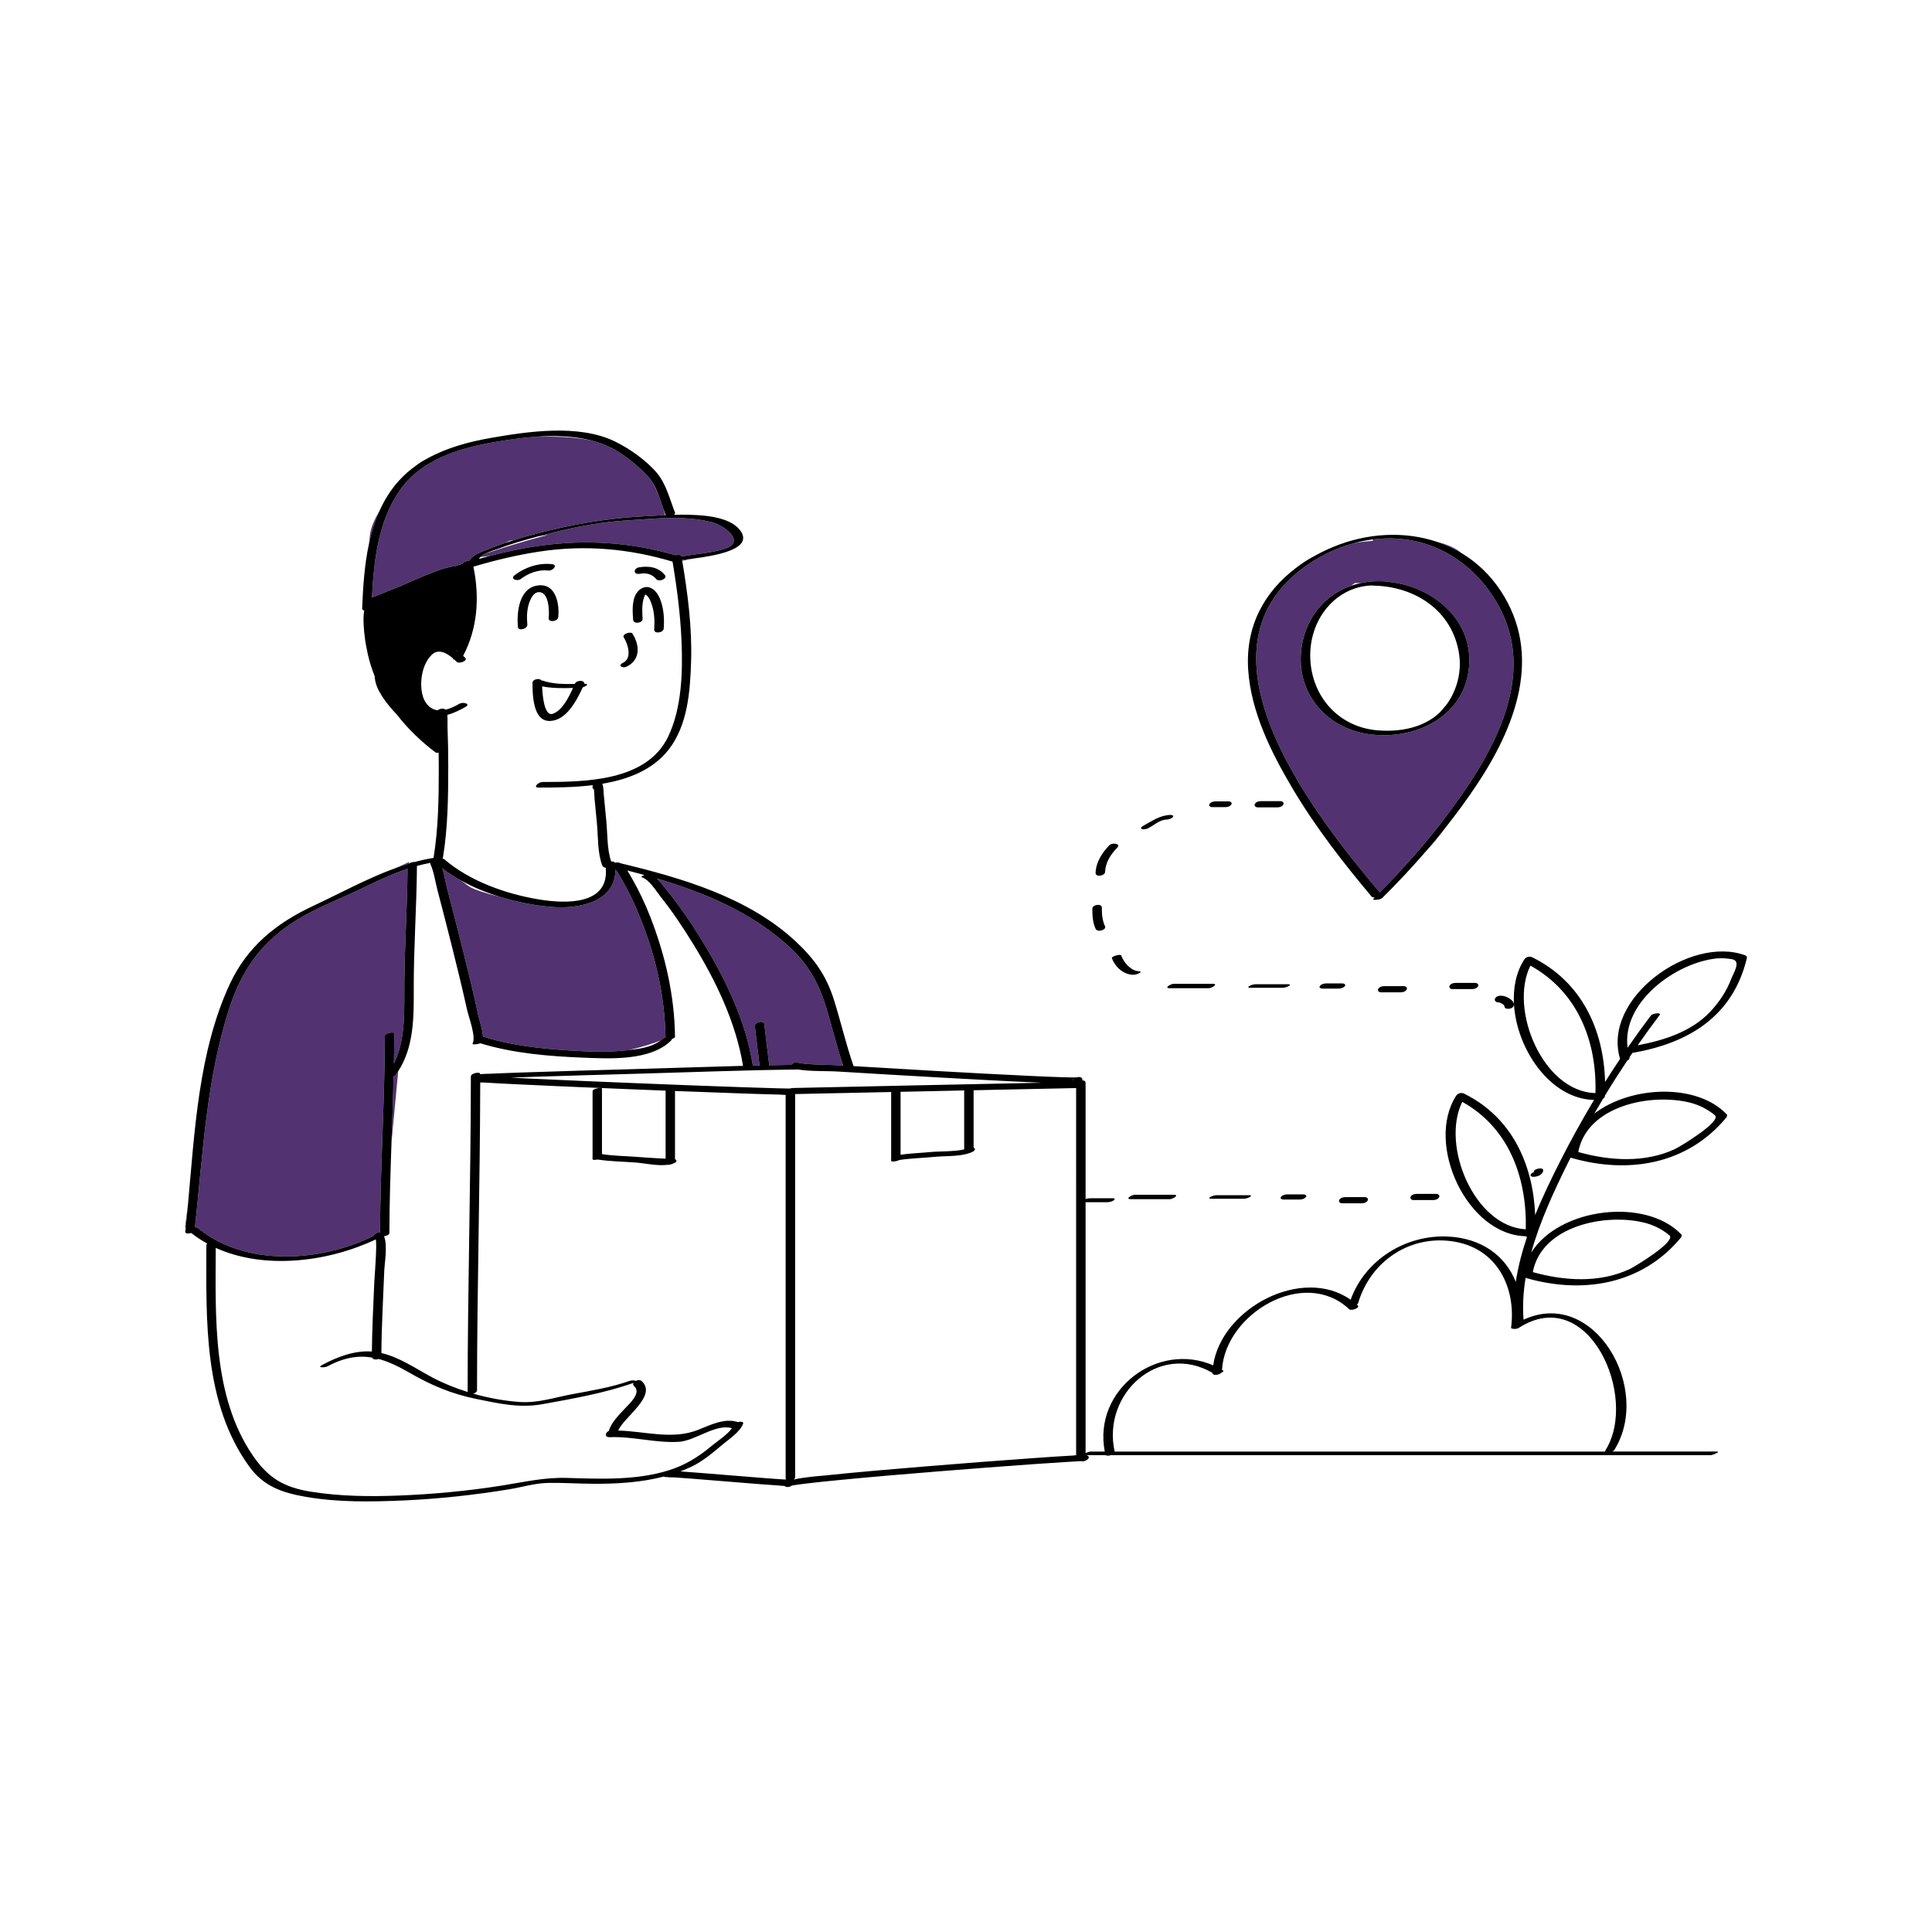
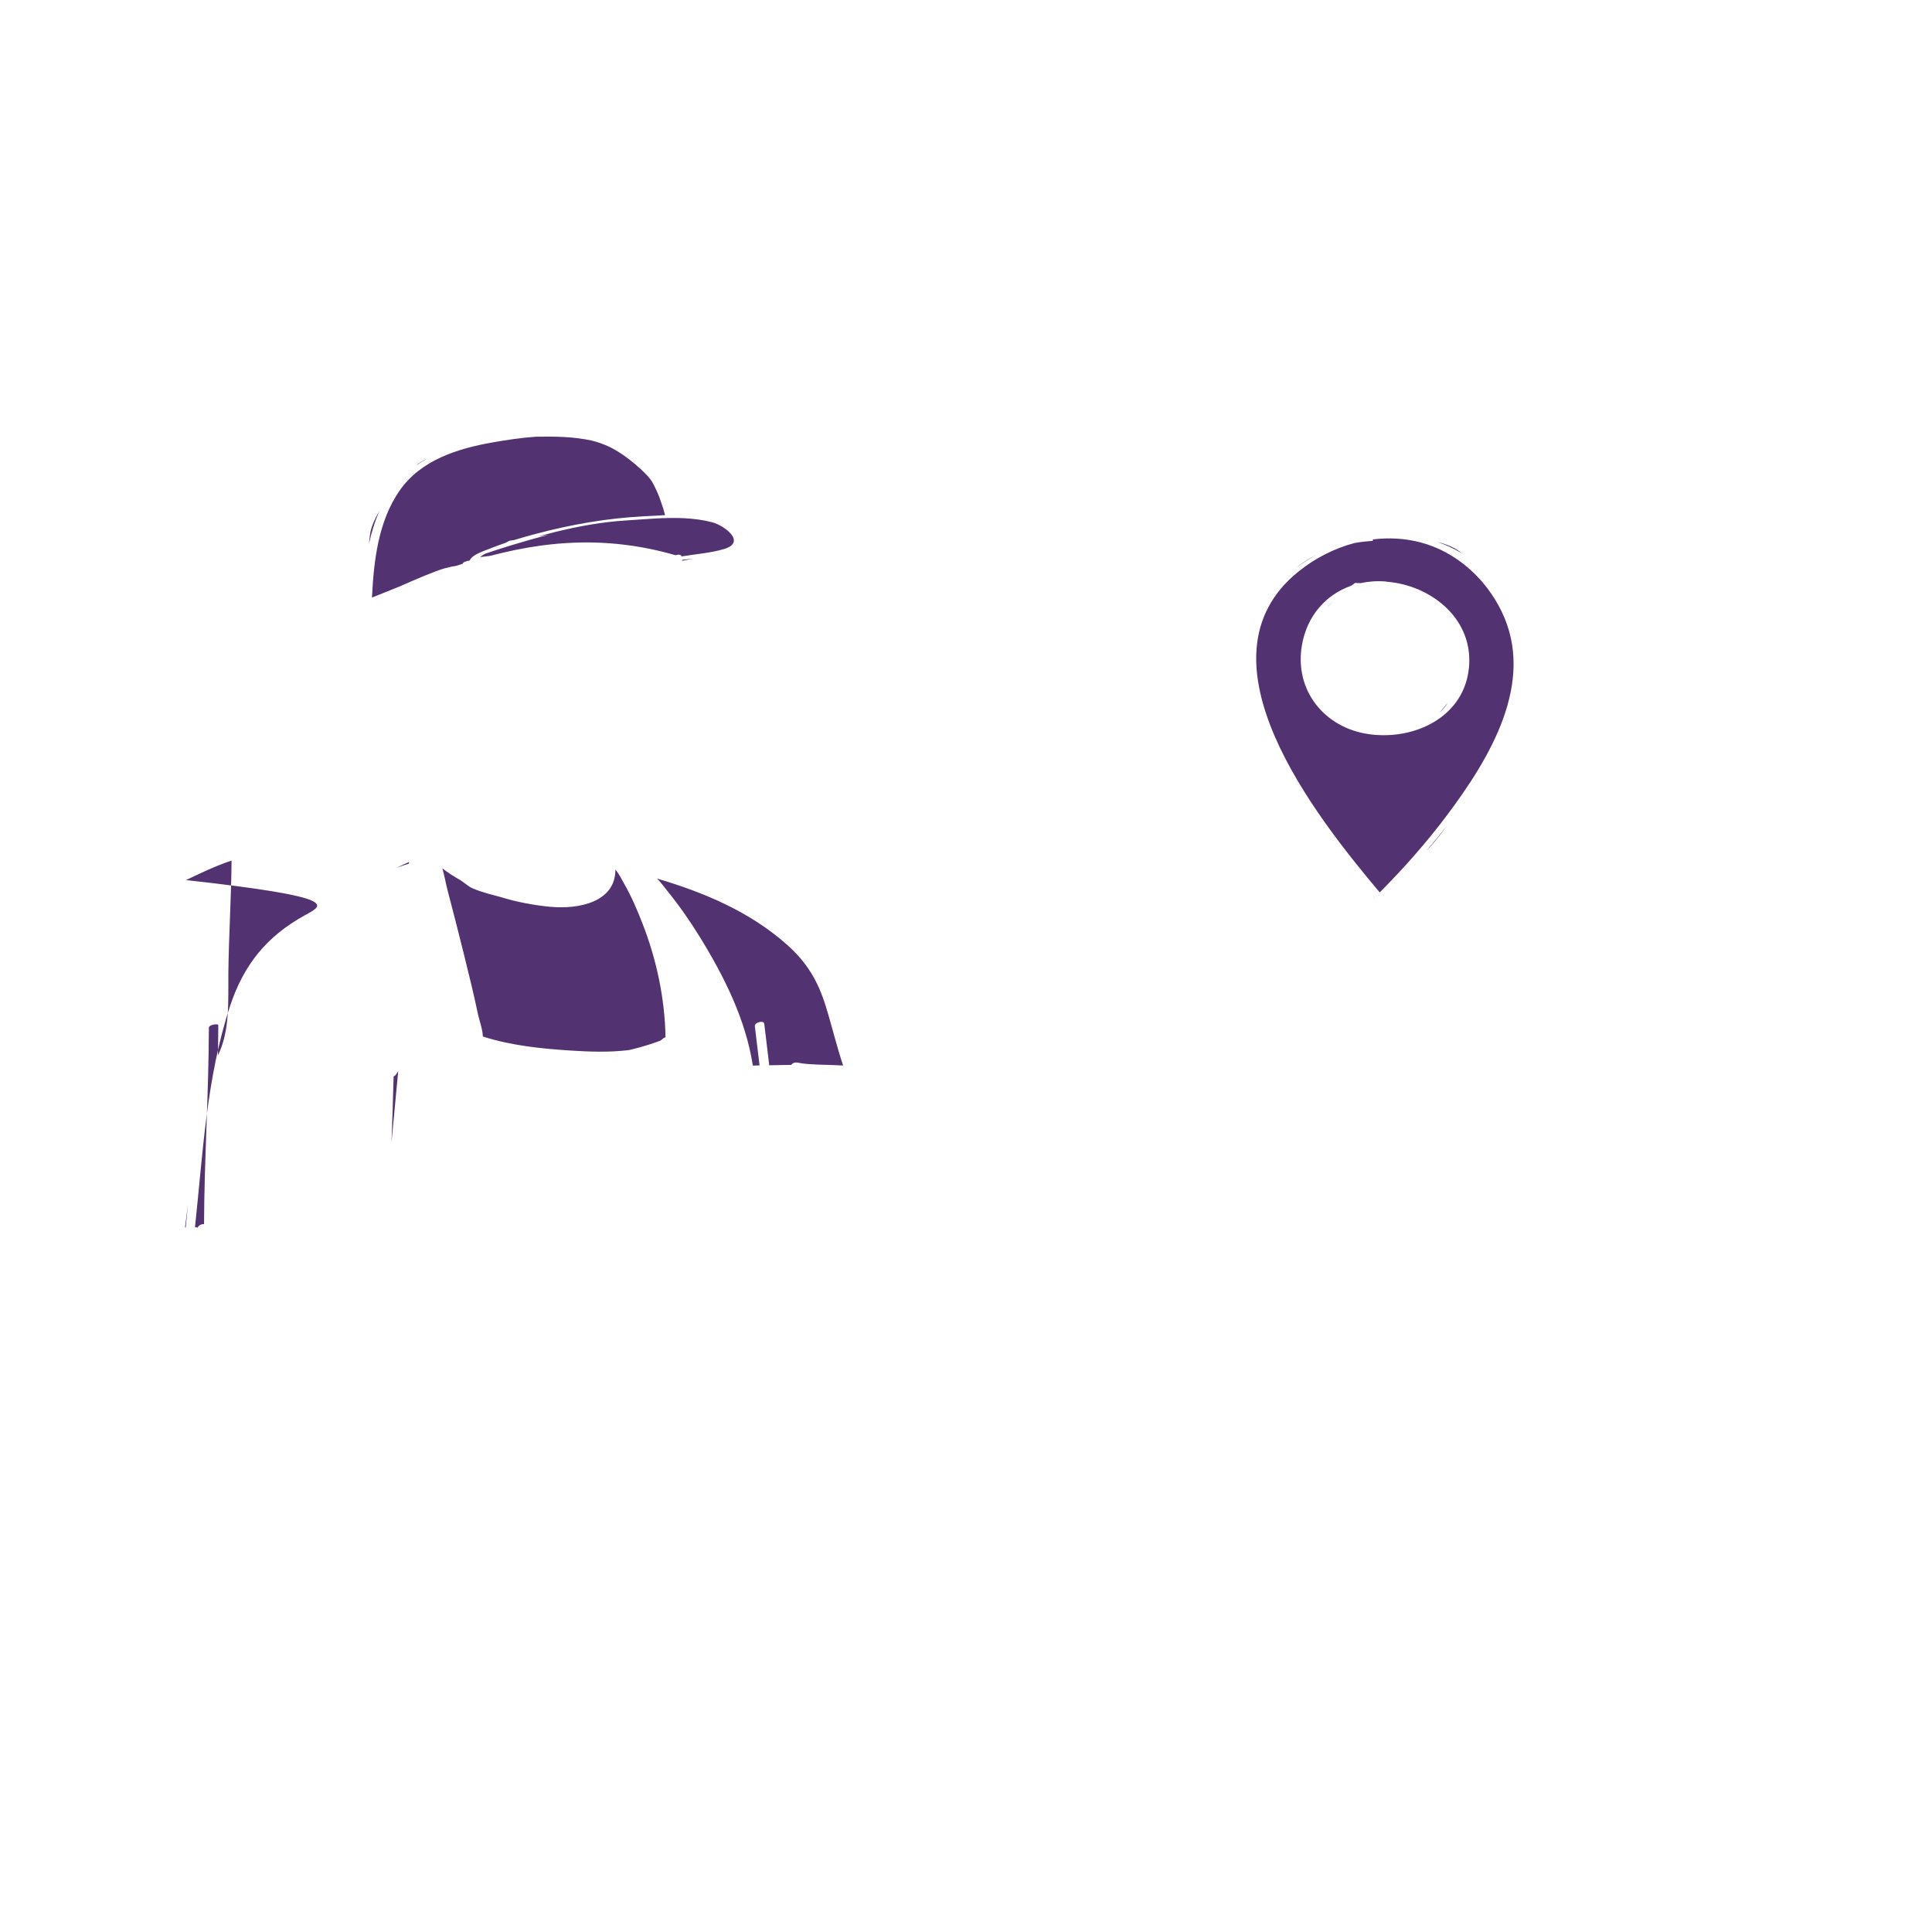
<svg xmlns="http://www.w3.org/2000/svg" id="Layer_1" x="0px" y="0px" width="595.279px" height="595.281px" viewBox="0 0 595.279 595.281" xml:space="preserve">
-   <path id="color_x5F_2" fill="#523271" d="M114.612,184.116c0.563-11.368,1.902-23.402,8.496-32.929 c6.546-9.458,17.915-12.979,28.681-14.877c4.145-0.73,8.706-1.425,13.343-1.752c5.651-0.078,11.358-0.085,17.296,1.212 c1.848,0.488,3.639,1.106,5.332,1.912c4.137,1.97,8.748,5.728,11.906,9.106c0.479,0.512,0.891,1.092,1.278,1.696 c0.86,1.537,1.559,3.064,2.119,4.469c0.47,1.276,0.891,2.566,1.314,3.802c0.252,0.861,0.42,1.537,0.521,1.974 c-2.236,0.103-4.472,0.241-6.708,0.361c-11.202,0.605-21.935,2.461-32.8,5.324c-2.333,0.613-4.672,1.268-6.992,1.983l-1.381,0.211 l-1.398,0.699c-1.701,0.576-3.39,1.183-5.042,1.865c-1.416,0.586-5.156,1.735-5.876,3.545c-0.894,0.077-2.222,0.557-2.12,0.973 c0,0.002,0,0.004,0.001,0.006c-0.625,0.196-1.249,0.4-1.872,0.604c-1.035,0.164-2.26,0.417-3.693,0.808 c-2.743,0.748-8.596,3.237-13.774,5.546C120.352,181.792,117.476,182.954,114.612,184.116z M114.017,164.609 c-0.119,0.834-0.224,1.814-0.316,2.889c0.758-3.511,1.804-6.928,3.261-10.151C115.454,159.877,114.333,162.393,114.017,164.609z  M128.162,143.476c1.161-0.825,2.369-1.581,3.617-2.269C130.2,141.97,128.952,142.739,128.162,143.476z M213.639,172.101 c-1.303,0.167-2.491,0.301-3.479,0.416c0.016,0.096,0.032,0.192,0.048,0.288C211.171,172.617,212.35,172.379,213.639,172.101z  M228.755,164.642c-0.095-0.338-0.273-0.679-0.554-1.017c0.12,0.175,0.238,0.352,0.34,0.54 C228.631,164.329,228.693,164.485,228.755,164.642z M192.046,160.426c-1.521,0.096-3.041,0.247-4.559,0.421 c-7.321,0.84-14.605,2.514-21.682,4.419l3.191-0.487c-8.311,2.145-15.354,4.41-19.458,5.808c-0.627,0.313-1.186,0.668-1.569,1.065 c0.813-0.102,1.812-0.226,2.978-0.369c5.151-1.351,10.361-2.447,15.644-3.17c14.189-1.938,27.849-1.013,41.539,2.956 c0.79-0.278,1.749-0.241,1.849,0.348c0.002,0.012,0.004,0.022,0.006,0.035c4.36-0.75,8.882-1.025,13.105-2.29 c7.054-2.111,0.047-7.265-3.615-8.23c-5.606-1.479-11.656-1.496-17.631-1.17C198.525,159.941,195.229,160.225,192.046,160.426z  M408.758,187.365c0.735-0.814,1.474-1.576,2.19-2.278C410.162,185.784,409.43,186.547,408.758,187.365z M442.879,166.989 c2.608,0.885,5.125,2.036,7.503,3.47C448.478,168.804,445.813,167.706,442.879,166.989z M439.517,262.109 c1.623-1.622,3.832-4.274,6.309-7.668c-2.057,2.618-4.176,5.188-6.35,7.709C439.489,262.137,439.503,262.124,439.517,262.109z  M423.499,276.592c0.043-0.043,0.086-0.087,0.13-0.13c-0.08,0.012-0.157,0.021-0.231,0.024 C423.431,276.524,423.465,276.556,423.499,276.592z M399.224,175.061c1.963-1.485,4.082-2.84,6.334-4.056 C403.351,172.086,401.207,173.417,399.224,175.061z M445.759,251.292c-6.288,8.375-13.261,16.247-20.641,23.677 c-19.354-23.021-58.451-71.994-24.999-98.898c5.077-4.083,10.989-7.104,17.222-8.757c2.04-0.35,3.962-0.563,5.657-0.678l0.016-0.434 c4.89-0.607,9.88-0.349,14.744,0.938c10.958,2.899,19.914,11.08,24.841,21.118C473.399,210.257,458.783,233.944,445.759,251.292z  M452.506,206.588c1.556-11.59-5.575-20.647-15.264-24.859c-0.132-0.072-0.226-0.12-0.226-0.12l-0.09-0.013 c-3.027-1.276-6.295-2.089-9.621-2.354c-0.006,0-0.013,0-0.02,0c-0.072-0.034-0.173-0.062-0.329-0.073 c-2.703-0.221-5.306-0.026-7.763,0.505l-1.678-0.064c0,0-0.459,0.308-1.22,0.876c-7.801,2.732-13.62,9.308-15.161,18.373 c-2.361,13.874,6.949,25.344,20.497,27.329C435.304,228.191,450.521,221.37,452.506,206.588z M443.471,219.659 c0.798-0.743,1.546-1.565,2.218-2.49c0.148-0.203,0.272-0.421,0.414-0.629c-0.832,1.021-1.703,2.04-2.586,3.069 C443.502,219.626,443.485,219.641,443.471,219.659z M242.309,290.925c-11.387-10.067-25.423-15.967-39.887-20.232 c1.18,1.12,2.211,2.597,3.058,3.638c3.707,4.554,7.081,9.394,10.162,14.39c7.481,12.13,14.122,25.391,16.32,39.605 c0.689-0.017,1.378-0.037,2.068-0.054c-0.496-4.024-0.951-8.055-1.45-12.079c-0.151-1.219,2.758-1.901,2.897-0.775 c0.516,4.165,0.984,8.335,1.5,12.5c0.013,0.106-0.004,0.208-0.034,0.306c2.274-0.046,4.547-0.084,6.821-0.115 c0.259-0.314,0.668-0.593,0.981-0.669c0.146-0.036,0.293-0.071,0.444-0.076c0.26-0.006,0.471,0.023,0.642,0.076 c0.002-0.007,0.005-0.014,0.007-0.02c3.026,0.715,9.657,0.615,13.667,0.86c0.092,0.007,0.184,0.012,0.275,0.017 c-2.021-6.008-3.462-12.219-5.353-18.27C251.972,302.168,248.646,296.527,242.309,290.925z M192.353,272.36 c-0.715-1.247-1.588-3.108-2.734-4.399c-0.013,10.036-11.327,12.25-20.067,11.44c-5.072-0.47-10.392-1.484-15.557-3.082 c-4.642-1.137-8.303-2.37-9.479-3.21c-0.768-0.548-1.658-1.194-2.576-1.866c-1.981-1.105-3.869-2.331-5.642-3.673 c0.657,2.181,1.033,4.57,1.58,6.652c1.691,6.44,3.349,12.891,4.95,19.354c1.576,6.355,3.15,12.721,4.491,19.132 c0.274,1.31,1.404,4.477,1.461,6.668c0.035,0.007,0.071,0.01,0.104,0.021c8.575,2.755,17.995,3.725,26.942,4.295 c5.625,0.358,11.327,0.566,16.944-0.038c0.339-0.035,0.693-0.074,1.045-0.113c4.104-0.939,7.515-2.095,9.677-2.909 c0.289-0.217,0.581-0.432,0.841-0.685c0.172-0.167,0.433-0.285,0.723-0.36c-0.218-11.97-2.749-23.893-7.096-35.039 C196.342,280.386,194.579,276.239,192.353,272.36z M121.279,331.645c-0.166,6.742-0.407,13.483-0.645,20.225l2.057-21.808 c-0.264,0.409-0.534,0.815-0.828,1.214C121.759,331.417,121.543,331.542,121.279,331.645z M57.219,378.265 c0.248-2.338,0.476-4.698,0.692-7.075c-0.553,4.236-0.895,6.918-0.895,6.918S57.09,378.168,57.219,378.265z M93.926,282.007 c-11.759,6.484-18.833,15.27-23.03,27.938c-7.274,21.956-8.365,45.367-10.823,68.204c0.342-0.039,0.643-0.007,0.815,0.135 c14.655,12.146,37.822,10.609,54.225,2.539c0.187-0.637,1.186-1.232,1.978-1.083c0.085-20.191,1.445-40.354,1.491-60.547 c0.002-0.93,2.899-1.388,2.896-0.775c-0.007,3.104-0.052,6.209-0.112,9.313c3.81-7.78,3.123-16.937,3.222-25.511 c0.133-11.516,0.893-23.011,0.981-34.527c-4.819,1.61-9.468,3.814-14.012,6.011C105.729,276.52,99.592,278.882,93.926,282.007z  M125.927,266.126c0.027-0.021,0.052-0.042,0.082-0.062c0.006-0.292,0.009-0.456,0.009-0.456s-1.546,0.69-4.022,1.822 C123.298,266.96,124.609,266.524,125.927,266.126z" />
-   <path id="color_x5F_1" d="M171.997,190.193c-0.14,1.313-3.095,1.714-2.936,0.222c0.21-1.965,0.167-8.527-3.411-7.925 c-1.21,0.204-2.069,1.84-2.455,2.841c-0.865,2.246-0.937,4.713-0.718,7.085c0.129,1.399-2.775,2.104-2.897,0.775 c-0.423-4.596,0.357-12.203,6.327-12.825C171.325,179.803,172.431,186.137,171.997,190.193z M197.997,190.693 c-0.143-2.17-0.269-4.584,0.455-6.676c0.102-0.294,0.239-0.573,0.393-0.842c0.005-0.01,0.013-0.018,0.019-0.026 c0.051,0.028,0.103,0.059,0.146,0.088c1.078,0.771,1.602,2.347,1.963,3.548c0.692,2.305,0.771,4.747,0.59,7.13 c-0.114,1.505,2.836,1.092,2.936-0.222c0.214-2.82,0.058-5.726-0.863-8.419c-0.574-1.677-1.54-3.459-3.249-4.178 c-1.693-0.712-3.423,0.339-4.312,1.746c-1.412,2.236-1.176,5.58-1.012,8.072C195.162,192.439,198.082,191.978,197.997,190.693z  M160.472,178.394c2.459-1.873,5.427-2.947,8.537-2.607c1.329,0.145,3.001-1.752,1.041-1.966c-4.082-0.443-8.22,0.924-11.463,3.393 C157.019,178.407,159.404,179.208,160.472,178.394z M197.29,176.777c1.89-0.338,3.686,0.144,4.912,1.659 c0.813,1.009,3.575-0.128,2.655-1.266c-2.018-2.499-5.093-2.876-8.088-2.341c-0.567,0.102-1.366,0.697-1.188,1.361 C195.776,176.922,196.724,176.878,197.29,176.777z M193.099,205.388c4.244-2.065,4.061-6.54,1.777-10.149 c-0.507-0.802-3.325,0.128-2.692,1.128c1.287,2.035,2.686,6.437-0.223,7.852C190.149,205.1,191.82,206.011,193.099,205.388z  M167.212,209.713c3.206,1.081,6.548,1.083,9.889,1.013c0.014-0.031,0.028-0.063,0.042-0.094c0.496-1.102,3.047-1.172,2.863,0.041 c0.046,0,0.092-0.001,0.138-0.002c1.551-0.01,0.359,0.808-0.604,1.134c-1.892,4.121-5.032,10.12-10.002,10.334 c-5.403,0.233-5.442-8.219-5.477-11.728c-0.011-1.143,2.188-1.617,2.786-0.726C166.993,209.675,167.12,209.681,167.212,209.713z  M167.033,211.469c0.12,2.918,0.677,9.368,3.293,8.453c2.917-1.021,4.879-4.984,6.215-7.945 C173.352,212.048,170.142,212.114,167.033,211.469z M531.997,343.312c0.291,0.304,0.105,0.782-0.118,1.051 c-12.013,14.474-30.211,17.447-47.688,12.406c-0.099-0.027-0.18-0.062-0.254-0.097c-0.302,0.601-0.617,1.197-0.914,1.8 c-4.181,8.489-8.565,17.845-11.231,27.473c8.647-13.851,35.285-17.066,46.206-5.633c0.291,0.304,0.105,0.782-0.118,1.051 c-12.013,14.474-30.211,17.447-47.688,12.406c-0.049-0.014-0.084-0.032-0.125-0.048c-0.707,4.293-0.973,8.607-0.638,12.896 c21.839-10.084,39.802,21.363,27.94,40.184c-0.11,0.175-0.359,0.326-0.662,0.443c10.757,0,21.514,0,32.27,0 c1.393,0-1.326,1.12-1.896,1.12c-61.599,0-123.197,0-184.795,0c-0.626,0.185-1.312,0.223-1.585,0c-1.998,0-3.995,0-5.992,0 c0.059,0.019,0.124,0.028,0.18,0.051c1.674,0.646-0.641,2.195-1.72,1.778c-0.042-0.016-3.174,0.176-4.162,0.234 c-3.323,0.198-6.646,0.424-9.967,0.657c-9.983,0.703-19.963,1.467-29.939,2.274c-10.096,0.817-20.192,1.658-30.273,2.64 c-3.625,0.354-7.251,0.707-10.866,1.157c-1.068,0.134-2.139,0.265-3.201,0.439c-0.379,0.063-0.612,0.106-0.751,0.132 c-0.662,0.479-1.807,0.646-2.234,0.132c-0.846-0.021-1.674-0.145-2.117-0.173c-4.037-0.261-8.07-0.595-12.102-0.923 c-4.74-0.386-9.479-0.783-14.221-1.15c-1.872-0.145-3.744-0.293-5.618-0.408c-0.499-0.031-2.697,0.047-1.939-0.159 c-0.547,0.147-0.95,0.07-1.22-0.104c-6.966,1.808-14.309,2.26-21.472,2.236c-4.704-0.016-9.415-0.349-14.117-0.274 c-4.125,0.065-8.285,1.354-12.35,2.016c-10.613,1.725-21.332,2.9-32.075,3.383c-10.095,0.452-20.47,0.628-30.464-1.126 c-7.166-1.258-12.854-3.217-17.244-9.265c-14.223-19.59-13.271-45.146-13.257-68.221c0-0.201,0.096-0.382,0.25-0.541 c-1.715-0.942-3.358-2.022-4.916-3.245c-0.852,0.267-1.897,0.233-1.828-0.396c0.045-0.413,0.088-0.829,0.132-1.244 c0.248-2.338,0.476-4.698,0.692-7.075c2.084-22.828,3.253-47.174,12.881-67.955c5.345-11.537,14.296-18.78,25.699-24.109 c8.216-3.84,16.702-8.514,25.503-11.694c1.304-0.472,2.614-0.907,3.932-1.306c0.027-0.021,0.052-0.042,0.082-0.062 c0.48-0.326,1.266-0.511,1.823-0.491c1.901-0.513,3.819-0.924,5.751-1.231c1.478-9.101,1.626-18.452,1.611-27.652 c-0.003-1.596-0.018-3.19-0.037-4.787c-0.408,0.077-0.781,0.071-0.986-0.084c-4.432-3.351-8.47-7.227-11.842-11.583 c-3.487-3.66-6.429-7.685-6.812-11.126c-0.029-0.263-0.059-0.53-0.087-0.803c-0.868-2.168-1.575-4.415-2.099-6.739 c-0.831-3.684-1.329-7.438-1.328-11.219c0-0.579,0.128-1.412,0.209-2.248c-0.376-0.063-0.644-0.25-0.629-0.607 c0.267-6.53,0.697-13.421,2.117-19.996c0.758-3.511,1.804-6.928,3.261-10.151c1.507-3.333,3.443-6.464,5.978-9.268 c1.581-1.748,3.342-3.265,5.224-4.603c1.161-0.825,2.369-1.581,3.617-2.269c5.908-3.257,12.68-5.078,19.244-6.236 c11.614-2.049,27.135-4.336,38.254,0.958c4.529,2.156,9.814,5.886,13.083,9.739c2.9,3.418,4.002,8.162,5.617,12.247 c0.101,0.252-0.065,0.502-0.357,0.71c3.16-0.087,6.319-0.05,9.475,0.274c3.608,0.371,8.843,1.423,11.106,4.725 c0.12,0.175,0.238,0.352,0.34,0.54c0.089,0.162,0.151,0.319,0.213,0.477c1.876,4.726-8.157,6.565-15.116,7.459 c-1.303,0.167-2.491,0.301-3.479,0.416c0.016,0.096,0.032,0.192,0.048,0.288c1.708,10.22,3.063,20.611,2.732,30.988 c-0.293,9.206-1.033,19.65-6.918,27.178c-4.91,6.278-12.462,9.176-20.454,10.521c0.443,0.91,0.365,2.35,0.459,3.26 c0.285,2.761,0.536,5.525,0.802,8.29c0.37,3.848,0.184,8.669,1.495,12.405c0.534-0.059,1.006,0.048,1.124,0.38 c0.32-0.082,0.604-0.12,0.773-0.08c0.039,0.009,0.078,0.019,0.117,0.027c0.222-0.026,0.419-0.017,0.561,0.053 c0.078,0.036,0.149,0.095,0.225,0.139c18.903,4.536,39.34,10.478,53.917,23.978c5.866,5.434,9.582,10.66,11.948,18.229 c2.098,6.708,3.681,13.608,5.99,20.247c0.007,0.021,0.003,0.044,0.002,0.066c8.343,0.507,16.686,1.002,25.031,1.473 c9.908,0.559,19.817,1.105,29.729,1.562c3.326,0.153,6.652,0.306,9.98,0.4c1.039,0.03,2.079,0.062,3.119,0.062 c0.398,0,0.63-0.004,0.757-0.004c0.75-0.247,1.661-0.186,1.881,0.442c0.003,0.007,0.005,0.014,0.007,0.021 c0.043,0.123,0.022,0.269-0.031,0.4c0.563,0.022,1.035,0.266,1.035,0.824c0,11.935,0,23.869,0,35.804 c0.47-0.181,0.984-0.267,1.477-0.267c2.333,0,4.667,0,7,0c0.575,0,0.624,0.375,0.178,0.664c-0.594,0.386-1.349,0.549-2.049,0.549 c-2.202,0-4.402,0-6.605,0c0,25.768,0,51.536,0,77.304c0.555-0.247,1.235-0.471,1.489-0.471c1.474,0,2.948,0,4.421,0 c-3.68-19.13,16.334-34.01,33.405-26.563c2.556-17.564,27.384-30.766,42.351-20.22c4.441-12.28,16.929-20.095,30.031-19.464 c10.271,0.494,17.682,5.919,20.85,13.975c0.703-4.633,1.914-9.249,3.439-13.781c-0.127-0.072-0.23-0.169-0.303-0.292 c-18.227-0.336-31.043-28.492-21.525-43.253c0.543-0.843,1.613-1.109,2.502-0.67c14.778,7.31,21.223,21.842,21.867,37.384 c2.363-5.829,5.102-11.456,7.774-16.724c3.225-6.354,6.687-12.607,10.358-18.736c-13.39-0.265-23.846-15.542-24.67-29.478 c0.047,0.717-0.537,1.168-1.19,1.343c-0.442,0.119-1.656,0.141-1.706-0.573c-0.031-0.436-0.375-0.698-0.797-0.942 c-0.477-0.275-0.864-0.406-1.264-0.42c-0.604-0.021-1.179-0.561-0.871-1.176c0.34-0.686,1.191-0.899,1.89-0.876 c0.856,0.029,1.766,0.381,2.487,0.83c0.625,0.392,1.392,1.002,1.451,1.802c-0.293-5.018,0.651-9.859,3.17-13.765 c0.543-0.843,1.611-1.108,2.502-0.67c15.16,7.479,22.025,22.311,22.396,38.389c1.505-2.393,3.049-4.76,4.623-7.107 c-5.633-18.755,21.613-38.082,38.454-31.947c0.331,0.12,0.725,0.443,0.627,0.853c-4.278,17.958-17.913,26.257-35.254,29.239 c-0.005,0.001-0.009,0-0.015,0.001c-0.295,0.431-0.58,0.867-0.871,1.298c0.066,0.454-0.256,0.834-0.719,1.07 c-2.377,3.553-4.676,7.16-6.893,10.818c-0.001,0.034-0.002,0.066-0.003,0.101c-0.017,0.345-0.242,0.626-0.56,0.829 c-0.91,1.517-1.807,3.042-2.688,4.575C502.637,334.445,522.839,333.723,531.997,343.312z M501.491,322.828 c2.335-3.377,4.734-6.708,7.21-9.976c0.475-0.626,3.331-0.988,2.655-0.098c-2.313,3.05-4.557,6.163-6.754,9.312 c8.086-1.508,16.614-4.22,22.367-10.359c2.713-2.896,4.949-6.205,6.381-9.923c0.78-2.026,3.287-5.77,0.217-6.256 c-1.517-0.239-3.041-0.38-4.578-0.226C516.364,296.574,499.61,308.737,501.491,322.828z M470.121,378.767 c0.366-15.937-5.192-31.275-19.569-39.27C443.878,352.928,454.278,377.921,470.121,378.767z M330.581,333.192 c-0.143-0.404,0.133-0.768,0.563-1.017C330.771,332.342,330.387,332.642,330.581,333.192z M202.422,270.692 c1.18,1.12,2.211,2.597,3.058,3.638c3.707,4.554,7.081,9.394,10.162,14.39c7.481,12.13,14.122,25.391,16.32,39.605 c0.689-0.017,1.378-0.037,2.068-0.054c-0.496-4.024-0.951-8.055-1.45-12.079c-0.151-1.219,2.758-1.901,2.897-0.775 c0.516,4.165,0.984,8.335,1.5,12.5c0.013,0.106-0.004,0.208-0.034,0.306c2.274-0.046,4.547-0.084,6.821-0.115 c0.259-0.314,0.668-0.593,0.981-0.669c0.146-0.036,0.293-0.071,0.444-0.076c0.26-0.006,0.471,0.023,0.642,0.076 c0.002-0.007,0.005-0.014,0.007-0.02c3.026,0.715,9.657,0.615,13.667,0.86c0.092,0.007,0.184,0.012,0.275,0.017 c-2.021-6.008-3.462-12.219-5.353-18.27c-2.457-7.856-5.783-13.499-12.119-19.101C230.922,280.857,216.887,274.958,202.422,270.692z  M169.553,279.401c-5.072-0.47-10.392-1.484-15.557-3.082c-4.193-1.296-8.284-2.973-12.055-5.077 c-1.981-1.104-3.869-2.331-5.642-3.672c0.657,2.181,1.033,4.57,1.58,6.652c1.691,6.439,3.349,12.891,4.95,19.354 c1.576,6.356,3.15,12.722,4.491,19.133c0.274,1.31,1.404,4.477,1.461,6.668c0.035,0.007,0.071,0.01,0.104,0.021 c8.575,2.755,17.995,3.724,26.942,4.295c5.625,0.358,11.327,0.566,16.944-0.038c0.339-0.036,0.693-0.074,1.045-0.113 c3.276-0.36,7.02-0.912,9.677-2.909c0.289-0.218,0.581-0.432,0.841-0.685c0.172-0.167,0.433-0.286,0.723-0.36 c-0.218-11.971-2.749-23.893-7.096-35.039c-1.622-4.16-3.384-8.309-5.61-12.188c-0.715-1.247-1.588-3.108-2.734-4.399 C189.606,277.996,178.292,280.21,169.553,279.401z M201.844,159.761c-3.319,0.18-6.615,0.465-9.798,0.665 c-1.521,0.096-3.041,0.247-4.559,0.421c-7.321,0.84-14.605,2.514-21.682,4.419c-0.058,0.016-0.116,0.03-0.174,0.046 c-4.073,1.101-8.152,2.254-12.099,3.756c-0.789,0.301-2.563,0.803-3.994,1.519c-0.627,0.313-1.186,0.668-1.569,1.065 c-0.17,0.178-0.31,0.36-0.4,0.555c1.123-0.319,2.249-0.627,3.377-0.924c5.151-1.351,10.361-2.447,15.644-3.17 c14.189-1.938,27.849-1.013,41.539,2.956c0.79-0.278,1.749-0.241,1.849,0.348c0.002,0.012,0.004,0.022,0.006,0.035 c4.36-0.75,8.882-1.025,13.105-2.29c7.054-2.111,0.047-7.265-3.615-8.23C213.869,159.453,207.819,159.435,201.844,159.761z  M137.017,175.109c1.434-0.391,2.658-0.644,3.693-0.808c0.624-0.203,1.247-0.407,1.872-0.604c-0.001-0.002-0.001-0.003-0.001-0.005 c-0.102-0.417,1.226-0.896,2.12-0.973c0.72-1.811,4.461-2.959,5.876-3.545c1.652-0.685,3.341-1.289,5.042-1.865 c0.923-0.313,1.848-0.622,2.78-0.91c2.32-0.717,4.659-1.37,6.992-1.983c10.865-2.863,21.598-4.719,32.8-5.324 c2.235-0.121,4.471-0.259,6.708-0.361c0.066-0.003,0.133-0.007,0.2-0.01c-0.004-0.01-0.013-0.017-0.017-0.027 c-0.244-0.616-0.475-1.271-0.704-1.938c-0.424-1.235-0.845-2.525-1.314-3.802c-0.581-1.581-1.254-3.116-2.119-4.469 c-0.387-0.604-0.8-1.185-1.278-1.696c-3.158-3.381-7.769-7.138-11.906-9.106c-1.692-0.806-3.483-1.423-5.332-1.912 c-5.438-1.437-11.426-1.626-17.296-1.212c-4.638,0.328-9.198,1.021-13.343,1.752c-10.766,1.899-22.135,5.419-28.681,14.877 c-6.593,9.526-7.933,21.562-8.496,32.929c2.864-1.163,5.74-2.323,8.631-3.461C128.421,178.346,134.274,175.857,137.017,175.109z  M140.522,200.435c0.098,0.061,0.196,0.12,0.292,0.183c0.019-0.042,0.038-0.084,0.056-0.126 C140.762,200.473,140.653,200.456,140.522,200.435z M135.108,229.394c-0.001-0.08-0.004-0.159-0.006-0.238l-0.01,0.227 C135.097,229.386,135.103,229.389,135.108,229.394z M137.296,218.667c1.522-0.363,3.028-1.117,4.316-1.861 c1.015-0.586,3.533,0.016,1.834,0.996c-1.643,0.948-3.606,1.916-5.632,2.468c0.147,1.229,0.024,2.646,0.066,3.702 c0.167,4.146,0.242,8.296,0.235,12.446c-0.016,9.24-0.131,18.61-1.625,27.75c-0.021,0.126-0.078,0.242-0.153,0.35 c-0.001,0.005-0.005,0.011-0.007,0.018c0.218,0.021,0.41,0.082,0.543,0.196c7.876,6.787,19.028,10.721,29.158,12.393 c8.332,1.375,21.692,1.792,20.616-9.766c-0.473-0.034-0.896-0.234-1.067-0.667c-1.499-3.792-1.267-8.87-1.649-12.875 c-0.242-2.537-0.471-5.076-0.732-7.61c-0.065-0.63-0.069-2.071-0.212-2.981c-0.283-0.152-0.462-0.417-0.428-0.814 c0.016-0.182,0.041-0.341,0.087-0.494c-5.734,0.706-11.555,0.74-16.672,0.748c-1.96,0.003-0.024-1.717,1.107-1.719 c13.069-0.021,32.169-0.141,38.785-13.972c4.196-8.771,4.529-19.897,4.121-29.434c-0.353-8.232-1.406-16.377-2.768-24.496 c-13.435-4.015-27.035-5.209-40.967-3.104c-6.932,1.048-13.715,2.674-20.396,4.661c1.944,9.282,1.335,18.997-3.164,27.472 c0.23,0.209,0.457,0.422,0.676,0.643c0.848,0.854-1.903,1.958-2.68,1.176c-0.213-0.214-0.446-0.439-0.694-0.668 c-0.271-0.015-0.439-0.064-0.392-0.151c0.024-0.044,0.045-0.09,0.069-0.136c-1.89-1.652-4.533-3.218-6.604-1.23 c-2.032,1.948-2.991,4.915-3.227,7.665c-0.234,2.733,0.102,6.125,2.205,8.137c0.851,0.813,1.809,1.215,2.809,1.338 C135.463,218.333,136.742,218.125,137.296,218.667z M122.691,330.062c-0.264,0.409-0.534,0.815-0.828,1.214 c-0.104,0.142-0.32,0.268-0.584,0.37c-0.166,6.742-0.407,13.483-0.645,20.225c-0.329,9.346-0.635,18.692-0.656,28.046 c-0.001,0.51-0.874,0.877-1.661,1.004c1.177,2.605,0.161,8.567,0.094,10.294c-0.331,8.556-0.838,17.107-0.9,25.672 c5.701,1.348,10.475,4.744,15.601,7.48c3.385,1.809,7.115,3.313,10.97,4.519c0.021-32.049,0.958-64.088,0.994-96.137 c-0.044-0.121-0.037-0.247,0.002-0.369c0-0.229,0.002-0.458,0.002-0.688c0-1.05,2.898-1.565,2.897-0.775c0,0.03,0,0.062,0,0.093 c1.008-0.177,2.112-0.132,3.051-0.177c3.486-0.166,6.975-0.286,10.463-0.404c11.373-0.386,22.748-0.711,34.123-1.029 c11.105-0.31,22.218-0.702,33.33-0.993c-2.225-13.472-8.394-26.253-15.509-37.788c-3.005-4.873-6.183-9.67-9.756-14.147 c-1.401-1.757-3.565-5.427-5.89-6.157c-0.398-0.125,0.094-0.459,0.745-0.725c-1.751-0.482-3.505-0.938-5.26-1.385 c0.587,0.887,1.086,1.832,1.51,2.569c2.146,3.738,3.993,7.657,5.559,11.673c4.61,11.824,7.486,24.245,7.634,36.97 c0.003,0.29-0.417,0.528-0.937,0.691c-0.006,0.156-0.099,0.34-0.318,0.554c-6.459,6.281-18.896,5.537-27.125,5.214 c-10.455-0.408-21.551-1.331-31.631-4.435c-0.913,0.417-2.593,0.459-2.372,0.102c1.187-1.915-1.217-8.307-1.649-10.262 c-1.394-6.303-2.923-12.576-4.491-18.838c-1.518-6.061-3.068-12.113-4.662-18.155c-0.667-2.528-1.062-5.542-2.134-7.962 c-0.039-0.038-0.069-0.08-0.079-0.133c-0.009-0.026-0.013-0.053-0.011-0.081c0.003-0.089,0.042-0.177,0.103-0.262 c-1.417,0.253-2.819,0.574-4.206,0.957c-0.092,12.688-1.032,25.354-0.985,38.046C127.513,313.545,127.528,322.588,122.691,330.062z  M148.881,331.26c0.066,0.104,0.084,0.207,0.07,0.308c0.004,0,0.008,0,0.012,0.001C148.972,331.474,148.954,331.374,148.881,331.26z  M115.112,380.822c0.187-0.637,1.186-1.232,1.978-1.083c0.085-20.191,1.445-40.354,1.491-60.547c0.002-0.93,2.899-1.388,2.897-0.775 c-0.007,3.104-0.052,6.209-0.112,9.313c3.81-7.78,3.123-16.937,3.222-25.511c0.133-11.515,0.893-23.011,0.981-34.527 c-4.819,1.61-9.468,3.814-14.012,6.012c-5.829,2.817-11.966,5.18-17.632,8.305c-11.759,6.485-18.833,15.27-23.03,27.938 c-7.274,21.956-8.365,45.367-10.823,68.204c0.342-0.039,0.643-0.007,0.815,0.136C75.542,390.428,98.709,388.892,115.112,380.822z  M219.373,445.42c1.556-1.306,4.748-3.343,6.153-5.381c-5.083-1.456-11.227,3.905-16.402,4.209 c-7.119,0.417-14.095-1.721-21.235-1.428c-1.719,0.07-1.456-1.463-0.302-1.912c0.01-0.081,0.028-0.166,0.061-0.259 c0.916-2.599,3.02-4.63,4.849-6.61c1.366-1.48,5.238-4.854,2.913-6.912c-0.395-0.35-0.406-0.726-0.21-1.05 c-0.056,0.021-0.104,0.042-0.167,0.063c-8.886,3.127-18.69,4.847-27.934,6.511c-7.066,1.273-13.374-0.204-20.299-1.604 c-7.631-1.545-13.948-4.223-20.667-8.104c-3.339-1.93-6.422-3.416-9.495-4.231c-0.742,0.302-1.729,0.219-2-0.426 c-4.288-0.714-8.658-0.031-13.772,2.719c-0.685,0.369-3.367,0.512-1.674-0.398c4.646-2.499,10.015-4.575,15.391-4.179 c0.072-7.045,0.432-14.082,0.733-21.12c0.063-1.496,0.934-12.236,0.45-13.416c-14.624,6.918-34.211,9.444-49.292,2.599 c-0.066,21.168-1.051,45.679,11.359,63.887c4.811,7.058,9.618,9.901,18.026,11.247c8.91,1.425,18.032,1.528,27.032,1.177 c10.552-0.412,21.102-1.402,31.535-3.042c6.884-1.082,13.238-2.601,20.216-2.391c10.334,0.312,21.232,0.797,31.235-2.284 C211.07,451.482,215.233,448.893,219.373,445.42z M240.719,455.793c0.49,0.029,0.982,0.057,1.473,0.079 c-0.077-0.115-0.122-0.256-0.122-0.426c0-39.358,0-78.718,0-118.077c-0.76-0.026-1.518-0.104-2.176-0.118 c-3.625-0.084-7.25-0.203-10.874-0.326c-7.015-0.237-14.029-0.5-21.043-0.771c0,7.009,0,14.018,0,21.025 c0.587,0.251,0.746,0.789-0.371,1.241c-0.008,0.003-0.018,0.006-0.026,0.009c-0.503,0.307-1.37,0.482-1.941,0.474 c-3.15,0.395-7.141-0.519-9.889-0.722c-3.829-0.283-7.829-0.329-11.649-0.915c-0.748,0.165-1.521,0.162-1.521-0.075 c0-0.109,0-0.218,0-0.328c-0.069-0.097-0.059-0.209,0-0.328c0-6.781,0-13.563,0-20.344c0-0.605,1.574-0.989,2.401-0.964 c-8.498-0.354-16.996-0.718-25.491-1.131c-3.477-0.169-6.954-0.333-10.427-0.556c-0.267-0.017-0.661-0.01-1.096-0.011 c-0.064,31.631-0.974,63.253-0.99,94.885c0,0.455-0.544,0.81-1.161,1c4.74,1.353,9.63,2.23,14.313,2.558 c5.61,0.391,10.762-1.398,16.204-2.408c5.976-1.109,11.936-2.074,17.691-4.1c0.676-0.238,1.622-0.189,1.82,0.04 c0.588-0.318,1.368-0.412,1.804-0.026c5.087,4.505-5.476,11.172-7.165,15.299c8.299,0.205,16.614,2.938,24.596-0.21 c3.768-1.485,8.165-3.755,12.25-2.4c0.876-0.228,1.845-0.137,1.646,0.451c-0.855,2.521-4.45,4.881-6.364,6.486 c-2.93,2.458-6.032,5.129-9.515,6.782c-1.13,0.536-2.279,1.019-3.443,1.456c0.326,0.037,0.646,0.071,0.947,0.093 c4.042,0.292,8.082,0.624,12.121,0.954c4.377,0.357,8.754,0.723,13.133,1.056C237.477,455.568,239.097,455.694,240.719,455.793z  M185.478,335.416c0,6.728,0,13.456,0,20.184c3.428,0.552,7.05,0.58,10.495,0.834c2.497,0.186,4.994,0.37,7.495,0.497 c0.537,0.027,1.075,0.046,1.613,0.068c0-6.986,0-13.973,0-20.958c-3.67-0.145-7.34-0.285-11.009-0.435 c-3.006-0.122-6.012-0.25-9.019-0.375C185.308,335.247,185.478,335.305,185.478,335.416z M242.383,456.06 c-0.004-0.003-0.01-0.005-0.014-0.009c-0.287,0.115-0.583,0.311-0.708,0.647C241.763,456.422,242.041,456.206,242.383,456.06z  M244.205,335.234c25.547-0.588,51.097-1.065,76.644-1.624c-0.212-0.019-0.408-0.031-0.588-0.04 c-10.135-0.438-20.266-0.99-30.395-1.558c-10.475-0.586-20.948-1.197-31.42-1.84c-4.043-0.248-8.613,0.006-12.719-0.662 c-0.1,0.021-0.196,0.037-0.281,0.038c-16,0.163-32.01,0.813-48.003,1.257c-11.131,0.309-22.263,0.624-33.393,0.988 c-2.227,0.072-4.455,0.159-6.682,0.238c2.035,0.104,4.068,0.214,6.103,0.31c10.878,0.511,21.76,0.97,32.642,1.41 c10.832,0.437,21.664,0.859,32.498,1.229c3.683,0.125,7.366,0.251,11.05,0.344c1.108,0.028,2.217,0.059,3.325,0.069 c0.167,0.002,0.331-0.011,0.478-0.026c0.049-0.008,0.098-0.014,0.147-0.02C243.791,335.282,243.989,335.239,244.205,335.234z  M277.478,336.404c0,6.463,0,12.925,0,19.387c3.043-0.438,6.194-0.536,9.234-0.83c2.711-0.263,7.459-0.104,10.368-0.809 c0-5.986,0-11.974,0-17.961c0-0.072,0.027-0.141,0.066-0.207C290.591,336.121,284.034,336.269,277.478,336.404z M244.446,456.714 c0,0.002-0.001,0.005-0.001,0.007c0.078,0.214,0.048,0.418-0.059,0.604C244.496,457.169,244.547,456.967,244.446,456.714z  M331.571,335.252c-10.53,0.241-21.063,0.456-31.592,0.672c0,5.894,0,11.786,0,17.679c0.547,0.241,0.681,0.793-0.371,1.317 c-0.01,0.005-0.022,0.008-0.032,0.013c-0.218,0.131-0.5,0.239-0.8,0.318c-3.124,1.146-7.568,0.88-10.658,1.182 c-3.633,0.354-7.412,0.443-11.043,0.984c-0.795,0.464-2.493,0.625-2.493,0.273c0-0.099,0-0.199,0-0.298 c-0.078-0.094-0.068-0.21,0-0.334c0-6.789,0-13.578,0-20.367c0-0.081,0.035-0.155,0.084-0.228 c-9.892,0.204-19.785,0.405-29.677,0.632c0,39.354,0,78.71,0,118.064c0,0.285-0.183,0.532-0.457,0.722 c3.331-0.797,8.385-1.138,8.901-1.19c10.666-1.119,21.355-2.019,32.043-2.895c11.291-0.926,22.585-1.807,33.886-2.597 c3.765-0.264,7.531-0.529,11.3-0.733c0.271-0.016,0.581-0.049,0.907-0.088C331.571,410.67,331.571,372.961,331.571,335.252z  M467.912,409.174c-0.511,0.331-1.622,0.38-2.089,0.141c-0.157-0.021-0.25-0.062-0.242-0.123 c1.627-12.401-4.23-24.384-17.416-26.622c-13.559-2.302-25.873,5.954-29.708,18.974c-0.045,0.151-0.21,0.286-0.435,0.399 c0.116,0.105,0.239,0.195,0.354,0.305c0.739,0.693-1.979,1.785-2.696,1.112c-13.906-13.059-38.144,1.395-39.167,18.713 c0.124,0.073,0.25,0.135,0.373,0.21c0.229,0.143-0.084,0.434-0.579,0.688c-0.615,0.689-2.756,1.015-2.725,0.026 c0-0.001,0-0.004,0-0.005c-16.639-9.626-34.088,6.644-30.141,24.251c50.396,0,100.793,0,151.188,0 c-0.065-0.105-0.062-0.248,0.058-0.436C504.954,430.52,489.467,395.219,467.912,409.174z M472.286,391.952 c9.66,2.719,20.594,3.444,29.9-0.958c1.42-0.673,14.457-8.508,12.17-10.395c-2.252-1.858-4.863-3.169-7.703-3.874 C494.635,373.746,474.987,377.668,472.286,391.952z M491.586,336.798c0.472-16.147-5.58-31.284-20.045-39.277 C464.826,311.09,475.491,336.426,491.586,336.798z M528.358,343.599c-2.252-1.858-4.864-3.169-7.705-3.874 c-12.019-2.98-31.666,0.942-34.367,15.226c9.661,2.72,20.594,3.445,29.9-0.958C517.606,353.321,530.644,345.486,528.358,343.599z  M349.631,368.125c-0.896,0-3.146,1.357-1.203,1.357c4,0,8,0,12,0c0.896,0,3.146-1.357,1.203-1.357 C357.631,368.125,353.631,368.125,349.631,368.125z M374.981,368.257c-0.687,0-1.455,0.207-2.049,0.549 c-0.471,0.271-0.396,0.545,0.146,0.545c3.333,0,6.667,0,10,0c0.686,0,1.455-0.207,2.049-0.549c0.47-0.271,0.396-0.545-0.146-0.545 C381.647,368.257,378.313,368.257,374.981,368.257z M395.459,369.599c1.667,0,3.333,0,5,0c0.649,0,1.514-0.222,1.916-0.78 c0.401-0.558-0.337-0.812-0.774-0.812c-1.666,0-3.332,0-5,0c-0.648,0-1.514,0.222-1.916,0.78 C394.284,369.345,395.022,369.599,395.459,369.599z M413.502,370.759c2,0,4,0,6,0c0.687,0,1.533-0.188,1.897-0.847 c0.328-0.593-0.278-1.063-0.842-1.063c-2,0-4,0-6,0c-0.686,0-1.533,0.188-1.897,0.847 C412.331,370.288,412.938,370.759,413.502,370.759z M436.558,367.848c-0.687,0-1.533,0.188-1.898,0.847 c-0.328,0.593,0.279,1.063,0.842,1.063c2,0,4,0,6,0c0.686,0,1.533-0.188,1.898-0.847c0.328-0.593-0.279-1.063-0.842-1.063 C440.558,367.848,438.558,367.848,436.558,367.848z M360.428,304.483c4,0,8,0,12,0c0.896,0,3.146-1.357,1.203-1.357c-4,0-8,0-12,0 C360.735,303.125,358.485,304.483,360.428,304.483z M397.127,303.802c0.47-0.271,0.396-0.545-0.146-0.545c-3.334,0-6.668,0-10,0 c-0.687,0-1.455,0.207-2.049,0.549c-0.471,0.271-0.396,0.545,0.146,0.545c3.333,0,6.667,0,10,0 C395.765,304.35,396.533,304.143,397.127,303.802z M413.601,303.008c-1.668,0-3.334,0-5,0c-0.649,0-1.515,0.222-1.916,0.78 c-0.401,0.558,0.336,0.812,0.773,0.812c1.667,0,3.333,0,5,0c0.648,0,1.514-0.222,1.916-0.78 C414.774,303.261,414.037,303.008,413.601,303.008z M426.558,303.848c-0.687,0-1.533,0.188-1.898,0.847 c-0.328,0.593,0.279,1.063,0.842,1.063c2,0,4,0,6,0c0.686,0,1.533-0.188,1.898-0.847c0.328-0.593-0.279-1.063-0.842-1.063 C430.558,303.848,428.558,303.848,426.558,303.848z M448.558,302.848c-0.687,0-1.533,0.188-1.898,0.847 c-0.328,0.593,0.279,1.063,0.842,1.063c2,0,4,0,6,0c0.686,0,1.533-0.188,1.898-0.847c0.328-0.593-0.279-1.063-0.842-1.063 C452.558,302.848,450.558,302.848,448.558,302.848z M472.461,362.605c-0.444,0.007-1.172-0.266-0.776-0.821 c0.203-0.286,0.521-0.479,0.871-0.603c0.01-0.063,0.024-0.124,0.027-0.19c0.027-0.603,1.221-0.911,1.65-0.968 c0.465-0.06,1.273-0.044,1.244,0.593C475.412,362.013,473.632,362.587,472.461,362.605z M473.192,361.039 c0.139-0.019,0.277-0.034,0.406-0.036c-0.097,0.001-0.463,0.048-0.233,0.01C473.301,361.022,473.244,361.03,473.192,361.039z  M342.581,295.192c0.984,2.72,3.516,5.047,6.496,5.155c0.672,0.024,1.469-0.219,2.049-0.549c0.486-0.278,0.38-0.518-0.145-0.537 c-2.533-0.092-4.711-2.66-5.504-4.845C345.261,293.813,342.407,294.712,342.581,295.192z M340.478,285.416 c-0.858-1.848-0.984-3.734-0.986-5.744c-0.001-1.436-2.926-0.927-2.924,0.265c0.002,2.165,0.084,4.26,1.013,6.256 C338.136,287.385,340.993,286.521,340.478,285.416z M340.493,268.677c0.113-2.956,1.73-5.422,3.738-7.489 c1.254-1.293-1.557-1.64-2.402-0.768c-2.243,2.311-4.135,5.206-4.262,8.511C337.511,270.379,340.446,269.904,340.493,268.677z  M351.858,255.44c0.638,0.233,1.471-0.019,2.041-0.316c1.787-0.937,3.433-2.539,5.537-2.608c0.642-0.021,1.492-0.229,1.926-0.745 c0.436-0.521-0.371-0.688-0.738-0.677c-3.354,0.11-5.625,1.906-8.462,3.392C351.833,254.656,351.224,255.208,351.858,255.44z  M373.483,248.688c1.332,0,2.666,0,4,0c0.668,0,1.524-0.202,1.906-0.816c0.358-0.58-0.303-0.952-0.813-0.952c-1.333,0-2.667,0-4,0 c-0.669,0-1.525,0.202-1.906,0.816C372.312,248.316,372.972,248.688,373.483,248.688z M393.504,248.766 c0.688,0,1.534-0.188,1.897-0.85c0.324-0.595-0.277-1.076-0.846-1.076c-2,0-4,0-6,0c-0.688,0-1.533,0.188-1.896,0.85 c-0.325,0.594,0.277,1.076,0.845,1.076C389.504,248.766,391.504,248.766,393.504,248.766z M384.579,206.264 c-0.855-13.377,5.005-23.901,14.645-31.203c1.963-1.485,4.082-2.84,6.334-4.056c1.67-0.902,3.409-1.733,5.215-2.483 c10.406-4.322,21.963-4.971,32.105-1.533c2.609,0.885,5.125,2.036,7.503,3.47c4.613,2.779,8.71,6.604,11.968,11.53 c13.204,19.966,4.516,42.146-7.601,60.215c-2.813,4.194-5.804,8.268-8.924,12.237c-2.058,2.618-4.177,5.188-6.351,7.709 c-4.343,5.041-8.894,9.903-13.625,14.575c-0.523,0.518-3.316,0.825-2.64,0.156c0.097-0.096,0.192-0.194,0.289-0.29 c0.043-0.043,0.086-0.087,0.13-0.13c-0.08,0.012-0.156,0.021-0.232,0.024c-0.328,0.023-0.601-0.022-0.728-0.174 c-8.896-10.569-17.438-21.582-24.487-33.488C391.644,231.781,385.413,219.301,384.579,206.264z M425.117,274.969 c7.38-7.43,14.354-15.302,20.641-23.677c13.024-17.349,27.642-41.035,16.841-63.034c-4.929-10.038-13.884-18.218-24.842-21.118 c-4.863-1.287-9.854-1.547-14.744-0.939c-1.912,0.238-3.806,0.617-5.673,1.112c-6.233,1.652-12.146,4.674-17.222,8.757 C366.666,202.974,405.765,251.947,425.117,274.969z M421.634,226.187c-13.548-1.985-22.859-13.455-20.498-27.329 c1.542-9.064,7.361-15.641,15.162-18.373c0.938-0.329,1.905-0.598,2.896-0.812c2.457-0.531,5.06-0.728,7.763-0.505 c0.155,0.013,0.257,0.04,0.329,0.072c0.007,0,0.013,0,0.02,0c3.326,0.267,6.594,1.078,9.621,2.354 c0.105,0.044,0.21,0.087,0.315,0.133c9.688,4.212,16.819,13.27,15.264,24.859C450.521,221.37,435.304,228.191,421.634,226.187z  M424.528,225.033c6.75,0.533,13.961-0.731,18.943-5.375c0.799-0.743,1.545-1.565,2.219-2.49c0.147-0.203,0.271-0.421,0.412-0.629 c2.928-4.341,4.243-9.72,3.48-14.927c-1.964-13.397-13.503-20.972-26.48-21.174c-0.176-0.002-0.289-0.023-0.357-0.058 c-4.621,0.156-8.648,1.914-11.795,4.705c-0.787,0.697-1.52,1.461-2.191,2.278c-3.391,4.129-5.266,9.674-5.043,15.498 C404.166,214.676,412.504,224.083,424.528,225.033z" fill="#000000" />
+   <path id="color_x5F_2" fill="#523271" d="M114.612,184.116c0.563-11.368,1.902-23.402,8.496-32.929 c6.546-9.458,17.915-12.979,28.681-14.877c4.145-0.73,8.706-1.425,13.343-1.752c5.651-0.078,11.358-0.085,17.296,1.212 c1.848,0.488,3.639,1.106,5.332,1.912c4.137,1.97,8.748,5.728,11.906,9.106c0.479,0.512,0.891,1.092,1.278,1.696 c0.86,1.537,1.559,3.064,2.119,4.469c0.47,1.276,0.891,2.566,1.314,3.802c0.252,0.861,0.42,1.537,0.521,1.974 c-2.236,0.103-4.472,0.241-6.708,0.361c-11.202,0.605-21.935,2.461-32.8,5.324c-2.333,0.613-4.672,1.268-6.992,1.983l-1.381,0.211 l-1.398,0.699c-1.701,0.576-3.39,1.183-5.042,1.865c-1.416,0.586-5.156,1.735-5.876,3.545c-0.894,0.077-2.222,0.557-2.12,0.973 c0,0.002,0,0.004,0.001,0.006c-0.625,0.196-1.249,0.4-1.872,0.604c-1.035,0.164-2.26,0.417-3.693,0.808 c-2.743,0.748-8.596,3.237-13.774,5.546C120.352,181.792,117.476,182.954,114.612,184.116z M114.017,164.609 c-0.119,0.834-0.224,1.814-0.316,2.889c0.758-3.511,1.804-6.928,3.261-10.151C115.454,159.877,114.333,162.393,114.017,164.609z  M128.162,143.476c1.161-0.825,2.369-1.581,3.617-2.269C130.2,141.97,128.952,142.739,128.162,143.476z M213.639,172.101 c-1.303,0.167-2.491,0.301-3.479,0.416c0.016,0.096,0.032,0.192,0.048,0.288C211.171,172.617,212.35,172.379,213.639,172.101z  M228.755,164.642c-0.095-0.338-0.273-0.679-0.554-1.017c0.12,0.175,0.238,0.352,0.34,0.54 C228.631,164.329,228.693,164.485,228.755,164.642z M192.046,160.426c-1.521,0.096-3.041,0.247-4.559,0.421 c-7.321,0.84-14.605,2.514-21.682,4.419l3.191-0.487c-8.311,2.145-15.354,4.41-19.458,5.808c-0.627,0.313-1.186,0.668-1.569,1.065 c0.813-0.102,1.812-0.226,2.978-0.369c5.151-1.351,10.361-2.447,15.644-3.17c14.189-1.938,27.849-1.013,41.539,2.956 c0.79-0.278,1.749-0.241,1.849,0.348c0.002,0.012,0.004,0.022,0.006,0.035c4.36-0.75,8.882-1.025,13.105-2.29 c7.054-2.111,0.047-7.265-3.615-8.23c-5.606-1.479-11.656-1.496-17.631-1.17C198.525,159.941,195.229,160.225,192.046,160.426z  M408.758,187.365c0.735-0.814,1.474-1.576,2.19-2.278C410.162,185.784,409.43,186.547,408.758,187.365z M442.879,166.989 c2.608,0.885,5.125,2.036,7.503,3.47C448.478,168.804,445.813,167.706,442.879,166.989z M439.517,262.109 c1.623-1.622,3.832-4.274,6.309-7.668c-2.057,2.618-4.176,5.188-6.35,7.709C439.489,262.137,439.503,262.124,439.517,262.109z  M423.499,276.592c0.043-0.043,0.086-0.087,0.13-0.13c-0.08,0.012-0.157,0.021-0.231,0.024 C423.431,276.524,423.465,276.556,423.499,276.592z M399.224,175.061c1.963-1.485,4.082-2.84,6.334-4.056 C403.351,172.086,401.207,173.417,399.224,175.061z M445.759,251.292c-6.288,8.375-13.261,16.247-20.641,23.677 c-19.354-23.021-58.451-71.994-24.999-98.898c5.077-4.083,10.989-7.104,17.222-8.757c2.04-0.35,3.962-0.563,5.657-0.678l0.016-0.434 c4.89-0.607,9.88-0.349,14.744,0.938c10.958,2.899,19.914,11.08,24.841,21.118C473.399,210.257,458.783,233.944,445.759,251.292z  M452.506,206.588c1.556-11.59-5.575-20.647-15.264-24.859c-0.132-0.072-0.226-0.12-0.226-0.12l-0.09-0.013 c-3.027-1.276-6.295-2.089-9.621-2.354c-0.006,0-0.013,0-0.02,0c-0.072-0.034-0.173-0.062-0.329-0.073 c-2.703-0.221-5.306-0.026-7.763,0.505l-1.678-0.064c0,0-0.459,0.308-1.22,0.876c-7.801,2.732-13.62,9.308-15.161,18.373 c-2.361,13.874,6.949,25.344,20.497,27.329C435.304,228.191,450.521,221.37,452.506,206.588z M443.471,219.659 c0.798-0.743,1.546-1.565,2.218-2.49c0.148-0.203,0.272-0.421,0.414-0.629c-0.832,1.021-1.703,2.04-2.586,3.069 C443.502,219.626,443.485,219.641,443.471,219.659z M242.309,290.925c-11.387-10.067-25.423-15.967-39.887-20.232 c1.18,1.12,2.211,2.597,3.058,3.638c3.707,4.554,7.081,9.394,10.162,14.39c7.481,12.13,14.122,25.391,16.32,39.605 c0.689-0.017,1.378-0.037,2.068-0.054c-0.496-4.024-0.951-8.055-1.45-12.079c-0.151-1.219,2.758-1.901,2.897-0.775 c0.516,4.165,0.984,8.335,1.5,12.5c0.013,0.106-0.004,0.208-0.034,0.306c2.274-0.046,4.547-0.084,6.821-0.115 c0.259-0.314,0.668-0.593,0.981-0.669c0.146-0.036,0.293-0.071,0.444-0.076c0.26-0.006,0.471,0.023,0.642,0.076 c0.002-0.007,0.005-0.014,0.007-0.02c3.026,0.715,9.657,0.615,13.667,0.86c0.092,0.007,0.184,0.012,0.275,0.017 c-2.021-6.008-3.462-12.219-5.353-18.27C251.972,302.168,248.646,296.527,242.309,290.925z M192.353,272.36 c-0.715-1.247-1.588-3.108-2.734-4.399c-0.013,10.036-11.327,12.25-20.067,11.44c-5.072-0.47-10.392-1.484-15.557-3.082 c-4.642-1.137-8.303-2.37-9.479-3.21c-0.768-0.548-1.658-1.194-2.576-1.866c-1.981-1.105-3.869-2.331-5.642-3.673 c0.657,2.181,1.033,4.57,1.58,6.652c1.691,6.44,3.349,12.891,4.95,19.354c1.576,6.355,3.15,12.721,4.491,19.132 c0.274,1.31,1.404,4.477,1.461,6.668c0.035,0.007,0.071,0.01,0.104,0.021c8.575,2.755,17.995,3.725,26.942,4.295 c5.625,0.358,11.327,0.566,16.944-0.038c0.339-0.035,0.693-0.074,1.045-0.113c4.104-0.939,7.515-2.095,9.677-2.909 c0.289-0.217,0.581-0.432,0.841-0.685c0.172-0.167,0.433-0.285,0.723-0.36c-0.218-11.97-2.749-23.893-7.096-35.039 C196.342,280.386,194.579,276.239,192.353,272.36z M121.279,331.645c-0.166,6.742-0.407,13.483-0.645,20.225l2.057-21.808 c-0.264,0.409-0.534,0.815-0.828,1.214C121.759,331.417,121.543,331.542,121.279,331.645z M57.219,378.265 c0.248-2.338,0.476-4.698,0.692-7.075c-0.553,4.236-0.895,6.918-0.895,6.918S57.09,378.168,57.219,378.265z M93.926,282.007 c-11.759,6.484-18.833,15.27-23.03,27.938c-7.274,21.956-8.365,45.367-10.823,68.204c0.342-0.039,0.643-0.007,0.815,0.135 c0.187-0.637,1.186-1.232,1.978-1.083c0.085-20.191,1.445-40.354,1.491-60.547 c0.002-0.93,2.899-1.388,2.896-0.775c-0.007,3.104-0.052,6.209-0.112,9.313c3.81-7.78,3.123-16.937,3.222-25.511 c0.133-11.516,0.893-23.011,0.981-34.527c-4.819,1.61-9.468,3.814-14.012,6.011C105.729,276.52,99.592,278.882,93.926,282.007z  M125.927,266.126c0.027-0.021,0.052-0.042,0.082-0.062c0.006-0.292,0.009-0.456,0.009-0.456s-1.546,0.69-4.022,1.822 C123.298,266.96,124.609,266.524,125.927,266.126z" />
</svg>